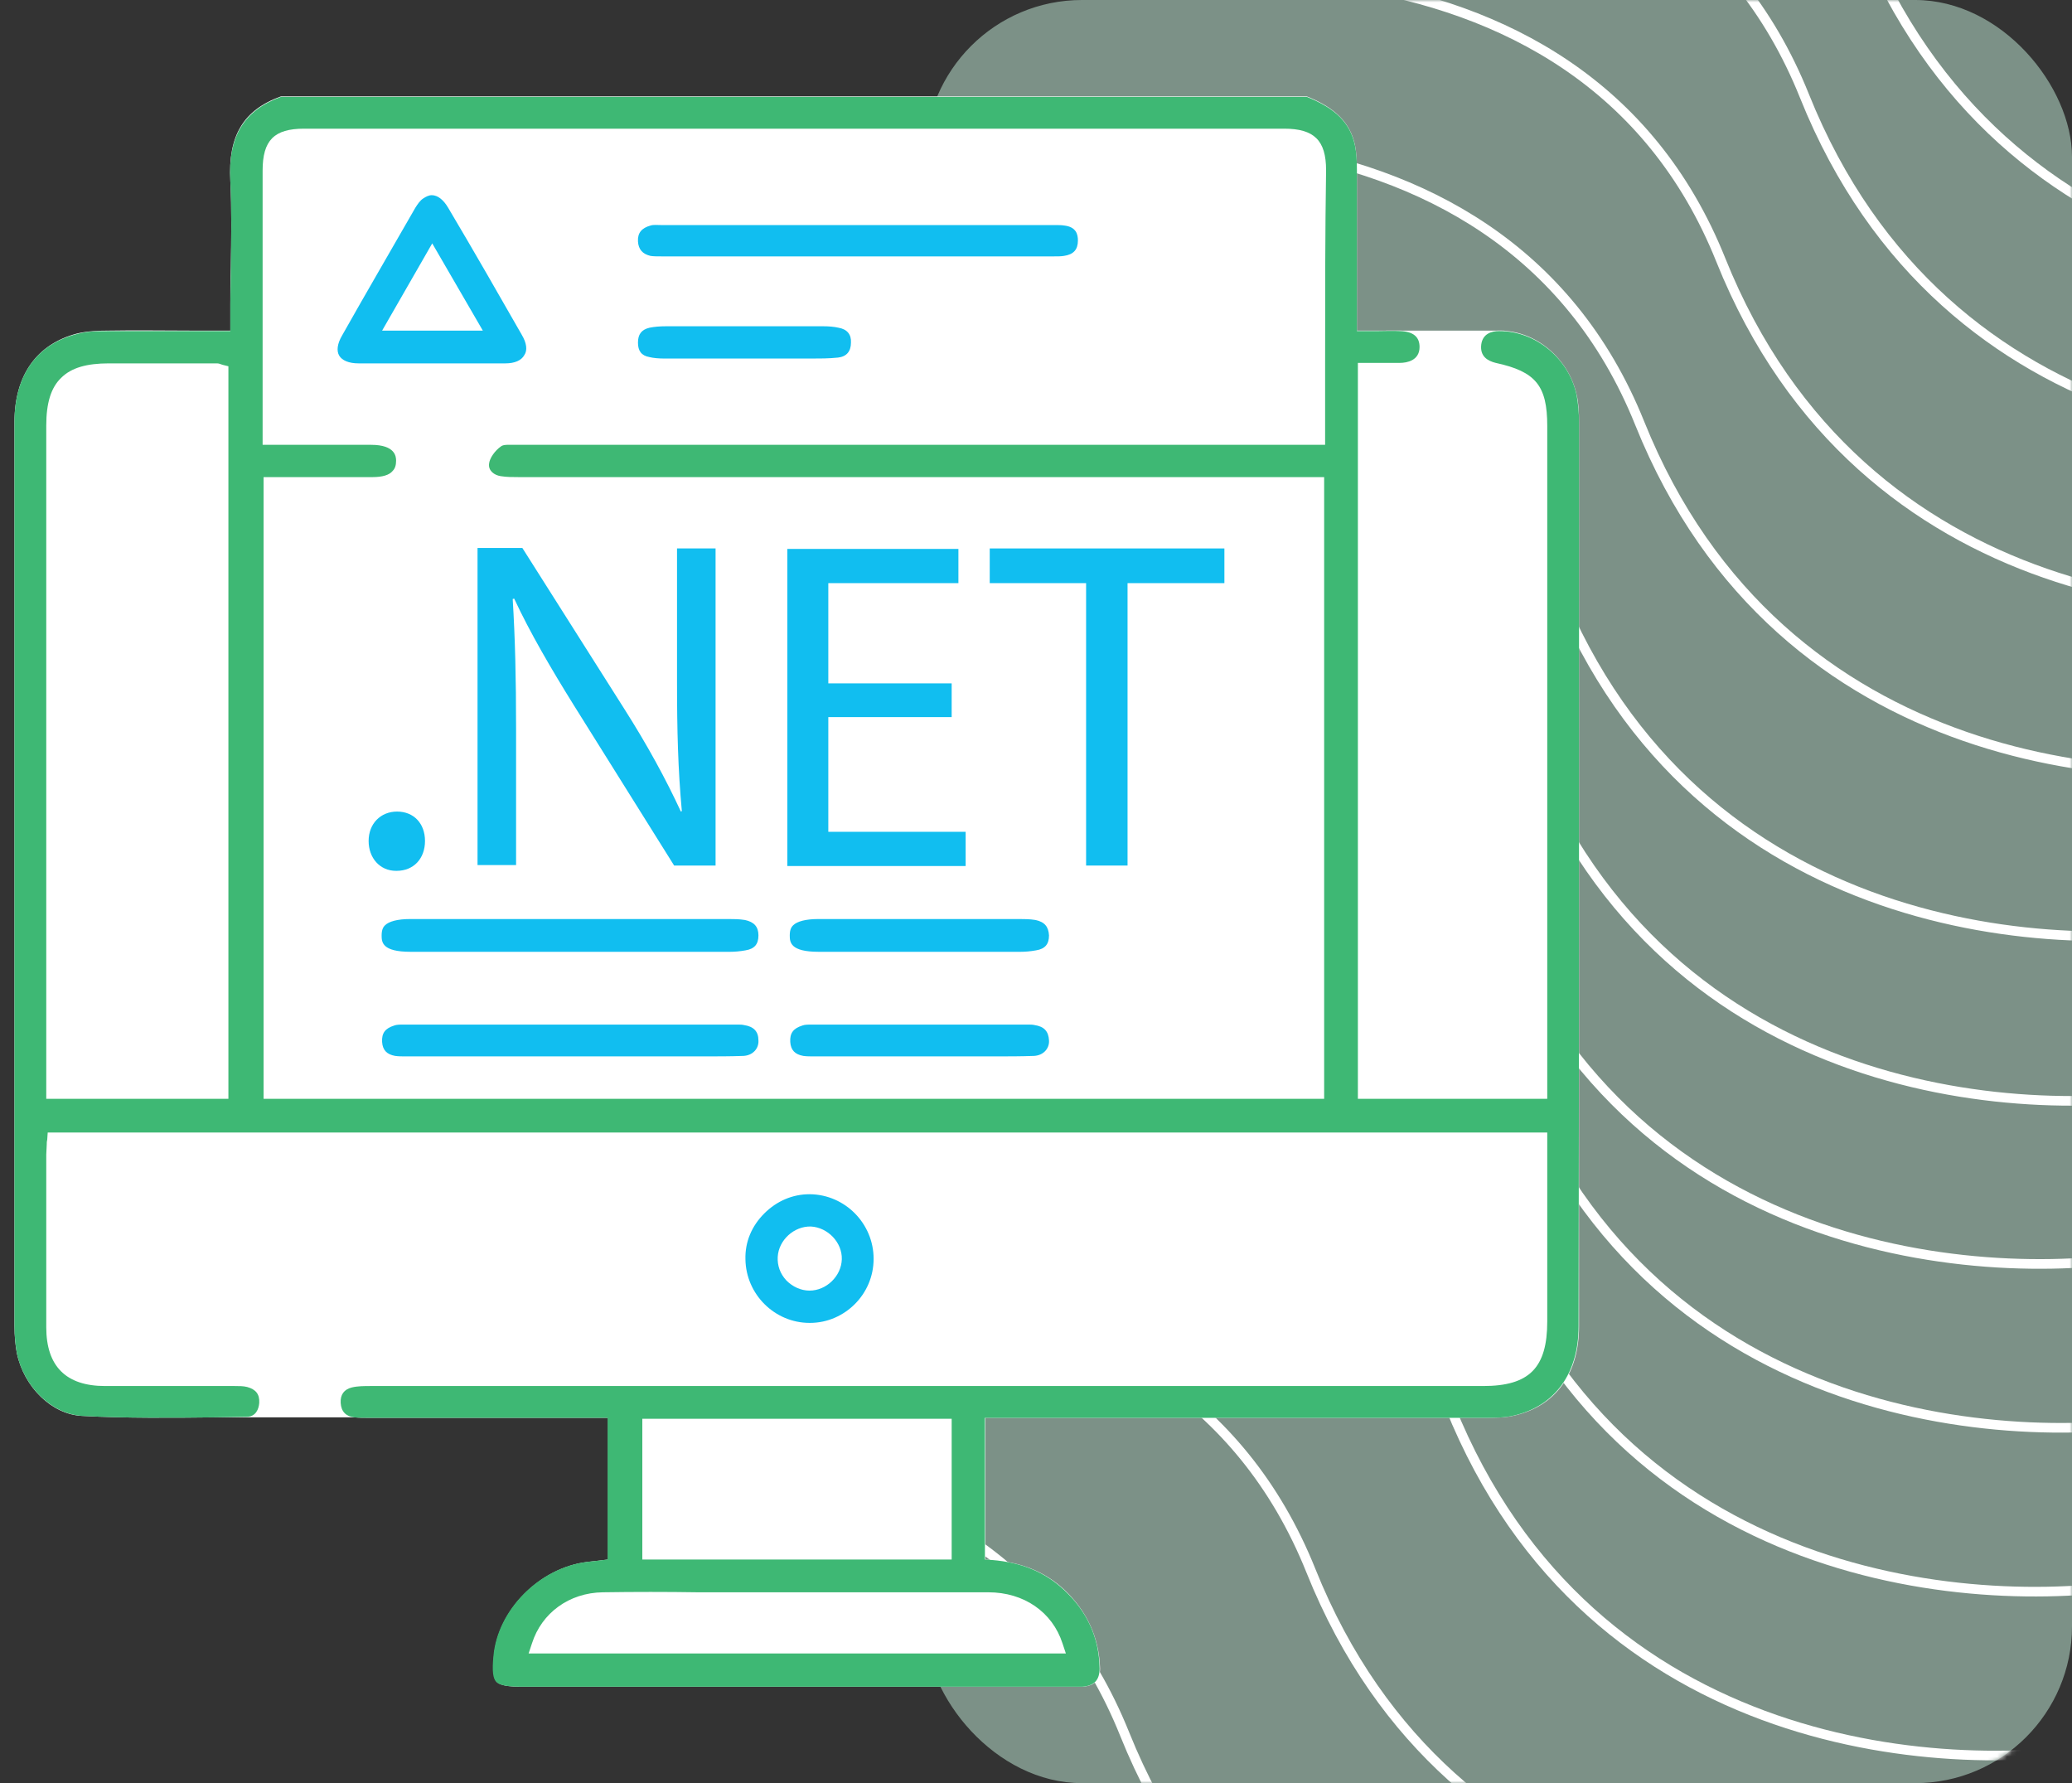
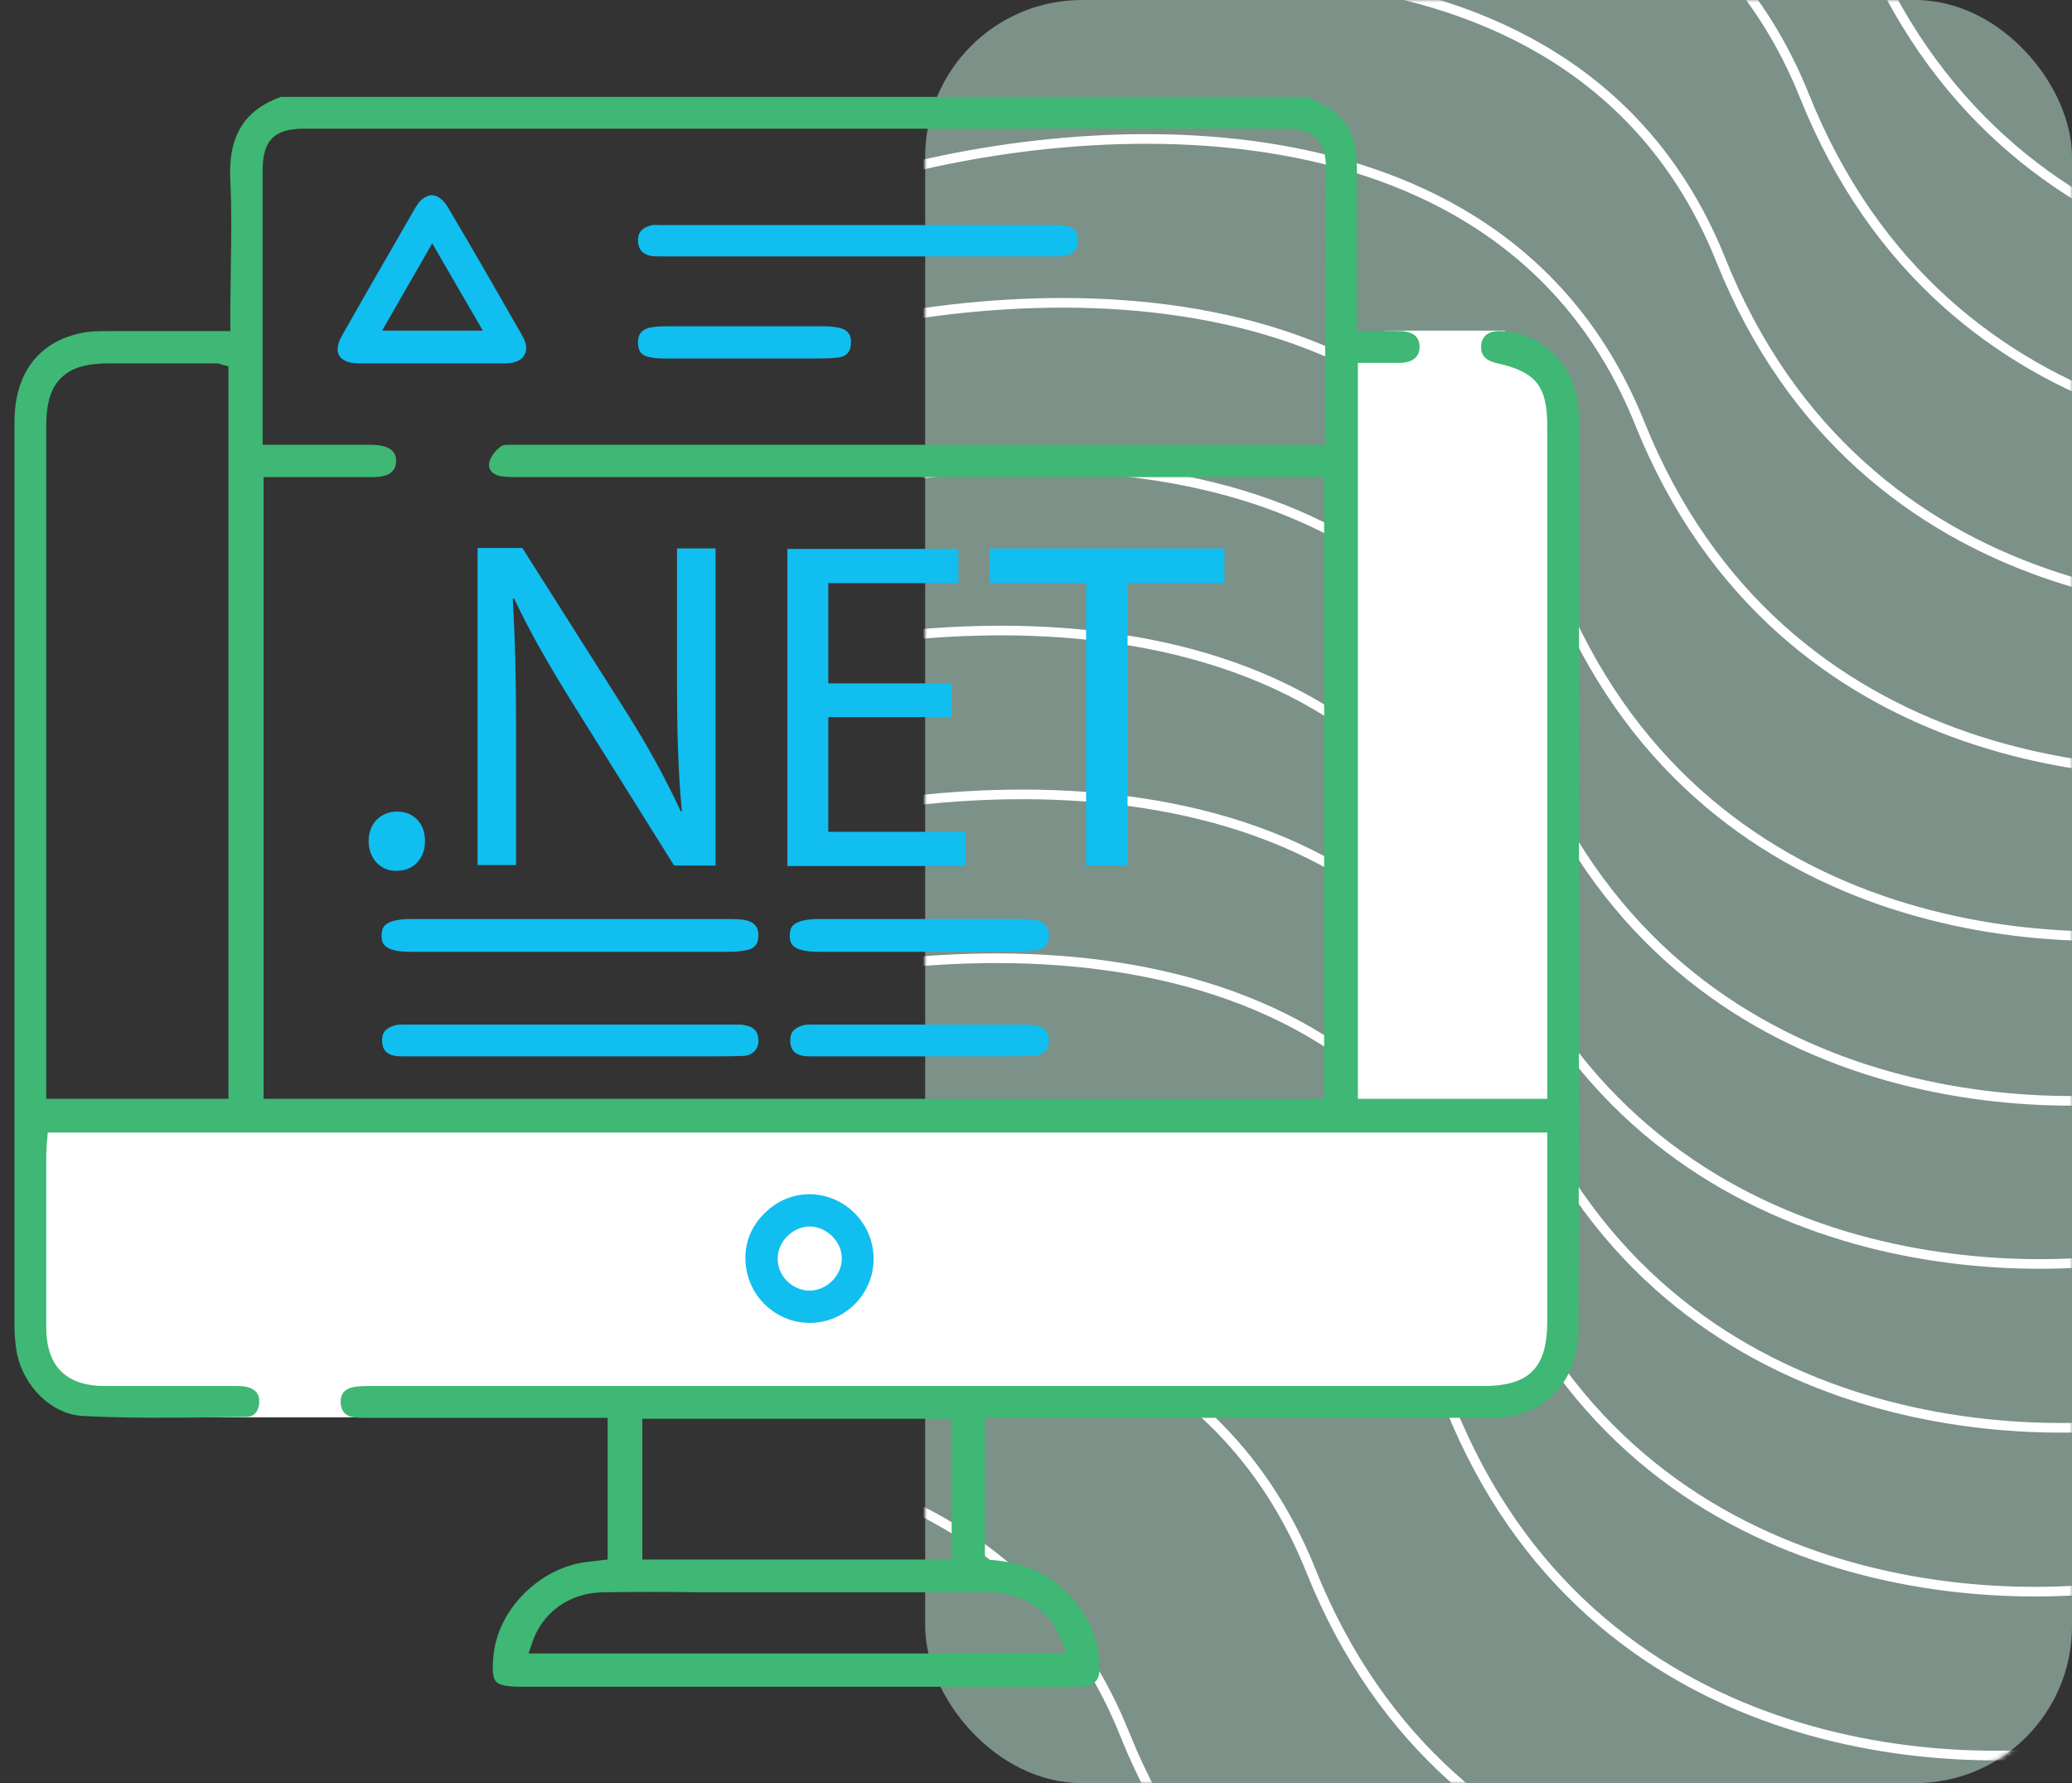
<svg xmlns="http://www.w3.org/2000/svg" width="430" height="370" viewBox="0 0 430 370" fill="none">
  <rect x="0" y="0" width="430" height="370" fill="#333333" stroke="none" />
  <rect x="192" width="238" height="370" rx="32.546" fill="#C6F0DD" fill-opacity="0.5" />
  <mask id="mask0_5940_20197" style="mask-type:alpha" maskUnits="userSpaceOnUse" x="192" y="0" width="238" height="370">
    <rect x="192" width="238" height="370" rx="32.546" fill="#C6F0DD" />
  </mask>
  <g mask="url(#mask0_5940_20197)">
    <path d="M221.025 -63.618C263.839 -77.627 356.809 -87.31 386.181 -13.974C415.552 59.361 490.828 63.625 524.795 56.59" stroke="white" stroke-width="2" />
    <path d="M209.949 -29.372C252.61 -43.315 345.243 -52.978 374.479 19.923C403.715 92.823 478.713 97.034 512.558 90.027" stroke="white" stroke-width="2" />
    <path d="M192.577 4.628C235.239 -9.315 327.872 -18.978 357.108 53.923C386.344 126.823 461.342 131.034 495.186 124.027" stroke="white" stroke-width="2" />
    <path d="M175.21 38.628C218.031 24.657 310.995 14.938 340.29 87.828C369.584 160.718 444.843 164.884 478.811 157.855" stroke="white" stroke-width="2" />
    <path d="M157.839 72.628C200.66 58.657 293.624 48.938 322.919 121.828C352.213 194.718 427.472 198.884 461.44 191.855" stroke="white" stroke-width="2" />
    <path d="M152.546 106.628C195.208 92.685 287.841 83.022 317.077 155.923C346.313 228.823 421.311 233.034 455.155 226.027" stroke="white" stroke-width="2" />
    <path d="M145.097 140.628C187.917 126.657 280.882 116.938 310.176 189.828C339.471 262.718 414.73 266.884 448.698 259.855" stroke="white" stroke-width="2" />
    <path d="M149.554 174.628C192.374 160.657 285.339 150.938 314.633 223.828C343.928 296.718 419.187 300.884 453.155 293.855" stroke="white" stroke-width="2" />
    <path d="M144.089 208.628C186.91 194.657 279.874 184.938 309.169 257.828C338.463 330.718 413.722 334.884 447.69 327.855" stroke="white" stroke-width="2" />
    <path d="M135.804 242.628C178.624 228.657 271.589 218.938 300.883 291.828C330.178 364.718 405.437 368.884 439.405 361.855" stroke="white" stroke-width="2" />
    <path d="M107.523 276.628C150.185 262.685 242.817 253.022 272.053 325.923C301.289 398.823 376.287 403.034 410.132 396.027" stroke="white" stroke-width="2" />
    <path d="M68.328 310.628C111.148 296.657 204.112 286.938 233.407 359.828C262.701 432.718 337.961 436.884 371.928 429.855" stroke="white" stroke-width="2" />
  </g>
  <g clip-path="url(#clip0_5940_20197)">
    <path d="M30.998 294.1H242.198L313.998 291.1L325.698 276.1L324.898 231.3H6.898V287.2L30.998 294.1Z" fill="white" />
    <path d="M287.698 68.6H312.198L324.898 81.8V231.3H278.898V71.1L287.698 68.6Z" fill="white" />
    <path d="M167.999 274.5C160.699 274.5 154.699 268.6 154.699 261.3C154.699 257.8 156.099 254.4 158.599 251.8C161.199 249.2 164.499 247.8 167.999 247.8H168.099C175.399 247.9 181.299 253.9 181.299 261.2C181.299 264.9 179.799 268.2 177.399 270.6C174.999 273 171.699 274.5 167.999 274.5Z" fill="white" />
-     <path d="M327.7 275.2C327.7 285 322.9 291.7 314.4 293.7C312.4 294.2 310.2 294.2 308 294.2C281.7 294.2 255.4 294.2 229.1 294.2H204.5V323.6L206 323.7C212.1 324.2 216.9 326.2 220.8 329.8C225.6 334.3 228.1 339.8 228.3 346.2C228.3 348.6 227.2 349.8 224.7 350C224.2 350 223.6 350 223 350C222.8 350 222.5 350 222.3 350H108.4C105.4 350 103.8 349.7 103.1 349C102.4 348.3 102.3 346.6 102.5 343.7C103.3 334.1 112 325.3 121.9 324.1C122.5 324 123 324 123.7 323.9L126.2 323.6V294.2H76.5C75.5 294.2 74.5 294.2 73.6 294.1C71.8 293.9 70.9 292.9 70.8 291.1C70.7 289.4 71.5 288.3 73.1 287.9C74.3 287.6 75.7 287.6 77.1 287.6H77.2C143.5 287.6 209.9 287.6 276.2 287.6H307.9C317.5 287.6 321.2 283.8 321.2 274.2V235H9.9L9.8 236.5C9.8 236.8 9.8 237.2 9.7 237.5C9.6 238.2 9.6 238.9 9.6 239.6V244.1C9.6 254.4 9.6 265 9.6 275.4C9.6 283.5 13.7 287.6 21.8 287.6H34.8C39.4 287.6 43.9 287.6 48.5 287.6H48.7C49.6 287.6 50.5 287.6 51.3 287.8C53.1 288.3 53.9 289.3 53.8 291.1C53.7 292.4 53.2 294 51.1 294C49 294 46.9 294 44.8 294.1C35.7 294.2 26.2 294.3 17 293.8C10.8 293.5 5 287.9 3.5 280.8C3.2 279.2 3 277.3 3 275C3 206.2 3 138.7 3 87.6C3 77.9 7.6 71.4 16 69.2C18.1 68.7 20.4 68.6 22.7 68.6C28.2 68.5 33.6 68.6 39.4 68.6C41.6 68.6 43.9 68.6 46.2 68.6H47.8V63.2C47.8 60.6 47.8 58 47.9 55.4C48 49.5 48.1 43.4 47.8 37.5C47.3 28.2 50.5 22.8 58.3 20H271.2C277.2 22.4 280.2 25.5 281.2 30.1C281.5 31.6 281.6 33.3 281.6 35.2C281.6 42.9 281.6 50.7 281.6 58.6V68.6H283.2C284 68.6 284.8 68.6 285.6 68.6C287.3 68.6 289 68.6 290.6 68.6C293.3 68.7 294.6 69.8 294.6 71.9C294.6 74.7 292 75.2 290.5 75.2C288.9 75.3 287.3 75.2 285.7 75.2C284.9 75.2 284.2 75.2 283.4 75.2H281.8V228H321.1V88.3C321.1 79.9 318.7 77 310.4 75.2C308.9 74.9 307.1 74 307.4 71.4C307.7 69.1 309.5 68.6 311.1 68.6H311.2C318.7 68.6 325.5 74.3 327.2 81.9C327.6 83.6 327.7 85.4 327.7 87.7C327.7 156.4 327.7 224 327.7 275.2Z" fill="white" />
    <path d="M327.7 87.8C327.7 85.6 327.5 83.7 327.2 82C325.6 74.4 318.7 68.7 311.2 68.7H311.1C309.6 68.7 307.7 69.2 307.4 71.5C307.1 74 308.8 74.9 310.4 75.3C318.7 77.1 321.1 80 321.1 88.4V228H281.8V75.3H283.4C284.2 75.3 285 75.3 285.7 75.3C287.4 75.3 289 75.3 290.5 75.3C292 75.3 294.6 74.8 294.6 72C294.6 69.9 293.3 68.8 290.6 68.7C289 68.6 287.3 68.7 285.6 68.7C284.8 68.7 284 68.7 283.2 68.7H281.6V58.7C281.6 50.8 281.6 43 281.6 35.3C281.6 33.3 281.5 31.7 281.2 30.2C280.2 25.5 277.2 22.5 271.2 20.1H58.3C50.6 22.9 47.3 28.3 47.8 37.6C48.1 43.6 48 49.7 47.9 55.5C47.9 58.1 47.8 60.7 47.8 63.3V68.7H46.2C43.9 68.7 41.7 68.7 39.4 68.7C33.6 68.7 28.2 68.7 22.7 68.7C20.4 68.7 18.1 68.7 16 69.3C7.6 71.4 3 77.9 3 87.6C3 138.7 3 206.3 3 275C3 277.2 3.2 279.1 3.5 280.8C5 287.9 10.8 293.4 17 293.8C26.2 294.3 35.7 294.2 44.8 294.1C46.9 294.1 49 294 51.1 294C53.1 294 53.7 292.4 53.8 291.1C53.9 289.3 53.1 288.3 51.3 287.8C50.5 287.6 49.7 287.6 48.7 287.6H48.5C43.9 287.6 39.4 287.6 34.8 287.6H21.8C13.7 287.6 9.6 283.5 9.6 275.4C9.6 265 9.6 254.3 9.6 244.1V239.6C9.6 238.9 9.7 238.2 9.7 237.5C9.7 237.2 9.7 236.9 9.8 236.5L9.9 235H321.1V274.2C321.1 283.8 317.4 287.6 307.8 287.6H276.1C209.7 287.6 143.4 287.6 77.1 287.6H77C75.6 287.6 74.2 287.6 73 287.9C71.4 288.3 70.6 289.4 70.7 291.1C70.8 292.9 71.8 293.9 73.5 294.1C74.4 294.2 75.4 294.2 76.4 294.2H126.1V323.6L123.6 323.9C123 324 122.4 324 121.8 324.1C111.9 325.3 103.2 334.1 102.4 343.7C102.1 346.7 102.3 348.3 103 349C103.7 349.7 105.3 350 108.3 350H222.2C222.5 350 222.7 350 222.9 350C223.5 350 224.1 350 224.6 350C227.1 349.8 228.2 348.6 228.2 346.2C228.1 339.8 225.6 334.3 220.7 329.8C216.8 326.2 212 324.2 205.9 323.7L204.4 323.6V294.2H229C255.3 294.2 281.6 294.2 307.9 294.2C310.1 294.2 312.3 294.2 314.3 293.7C322.7 291.7 327.6 285 327.6 275.2C327.7 224 327.7 156.4 327.7 87.8ZM47.6 228H9.6V88.3C9.6 83.6 10.6 80.4 12.7 78.4C14.8 76.3 18 75.4 22.6 75.4C30.1 75.4 37.6 75.4 45 75.4C45.4 75.4 45.6 75.5 45.9 75.6C46 75.6 46.1 75.7 46.2 75.7L47.4 76V228H47.6ZM275 75V92.3H250.1C202.7 92.3 155.2 92.3 107.8 92.3C107.5 92.3 107.2 92.3 106.8 92.3C105.8 92.3 104.5 92.2 104 92.6C102.7 93.5 101.6 95.1 101.5 96.2C101.3 97.7 102.6 98.6 103.9 98.8C105.1 99 106.4 99 107.7 99H274.8V228H54.7V99H62.9C64.4 99 65.8 99 67.3 99C70.6 99 73.9 99 77.3 99C79.3 99 80.8 98.6 81.5 97.7C82 97.2 82.2 96.5 82.2 95.6C82.2 94.8 82.1 92.3 77 92.3C72.2 92.3 67.5 92.3 62.6 92.3H54.5V72.8C54.5 60.3 54.5 47.8 54.5 35.4C54.5 29.1 56.9 26.7 63.1 26.7H266.5C272.7 26.7 275.2 29.1 275.2 35.3C275 48.4 275 61.6 275 75ZM133.3 294.4H197.5V323.6H133.3V294.4ZM205.1 330.4C212.5 330.4 218.4 334.5 220.5 341L221.2 343.1H109.7L110.4 341C112.4 334.7 118.1 330.5 125.1 330.4C131.7 330.3 138.4 330.3 144.8 330.4C147.3 330.4 149.9 330.4 152.4 330.4H166C178.7 330.4 192 330.4 205.1 330.4Z" fill="#3EB874" />
    <path d="M168.1 247.8H168C164.5 247.8 161.2 249.2 158.6 251.8C156 254.4 154.6 257.7 154.7 261.3C154.8 268.6 160.8 274.5 168 274.5H168.1C171.7 274.5 175 273 177.4 270.6C179.8 268.2 181.3 264.9 181.3 261.2C181.3 253.9 175.4 247.9 168.1 247.8ZM168 267.8C166.2 267.8 164.5 267 163.2 265.7C161.9 264.3 161.3 262.6 161.4 260.8C161.6 257.3 164.8 254.4 168.3 254.5C171.8 254.7 174.8 257.8 174.7 261.3C174.6 264.8 171.5 267.8 168 267.8Z" fill="#11BEF0" />
    <path d="M108.3 69.5C103.5 61.1 98.4 52.2 93 43.1C92 41.4 90.8 40.5 89.6 40.5C89 40.5 88.4 40.8 87.8 41.2C87.2 41.6 86.7 42.3 86.2 43.1C81.1 52 75.9 60.9 71 69.6C70 71.3 69.8 72.8 70.4 73.8C71 74.8 72.4 75.4 74.4 75.4C77.9 75.4 81.5 75.4 85 75.4C86.6 75.4 88.1 75.4 89.7 75.4C91.2 75.4 92.8 75.4 94.3 75.4C97.8 75.4 101.4 75.4 104.9 75.4C106.8 75.4 108.2 74.8 108.8 73.7C109.5 72.7 109.3 71.2 108.3 69.5ZM79.3 68.6L89.7 50.5L100.2 68.6H79.3Z" fill="#11BEF0" />
    <path d="M223.698 49.9C223.698 51.8 222.798 52.8 220.798 53.1C220.198 53.2 219.498 53.2 218.798 53.2C218.598 53.2 218.298 53.2 218.098 53.2C191.298 53.2 164.598 53.2 137.798 53.2C137.598 53.2 137.398 53.2 137.198 53.2C136.398 53.2 135.598 53.2 134.998 53.1C133.298 52.7 132.498 51.7 132.398 50.1C132.298 48.3 133.198 47.3 134.998 46.8C135.598 46.6 136.398 46.7 137.198 46.7C137.398 46.7 137.598 46.7 137.898 46.7C148.798 46.7 159.698 46.7 170.598 46.7H218.198C218.398 46.7 218.698 46.7 218.898 46.7C219.598 46.7 220.298 46.7 220.898 46.8C223.398 47.1 223.698 48.7 223.698 49.9Z" fill="#11BEF0" />
    <path d="M157.399 194.1C157.399 195.9 156.599 196.9 154.699 197.2C153.599 197.4 152.499 197.5 151.499 197.5C129.399 197.5 107.299 197.5 85.199 197.5C79.299 197.5 79.199 195.5 79.199 194.1C79.199 192.8 79.599 192.3 79.899 192C80.699 191.2 82.499 190.7 85.099 190.7H125.699C134.199 190.7 142.799 190.7 151.299 190.7C152.199 190.7 153.399 190.7 154.599 190.9C156.499 191.3 157.399 192.3 157.399 194.1Z" fill="#11BEF0" />
    <path d="M157.398 215.9C157.498 217.6 156.198 219 154.298 219.1C151.598 219.2 148.798 219.2 145.998 219.2C145.098 219.2 144.098 219.2 143.198 219.2H142.998C137.098 219.2 131.198 219.2 125.298 219.2H117.998H110.998C102.298 219.2 93.598 219.2 84.898 219.2C84.698 219.2 84.398 219.2 84.198 219.2C83.398 219.2 82.698 219.2 81.998 219.1C80.298 218.8 79.398 217.9 79.298 216.2C79.198 214.4 79.898 213.4 81.798 212.8C82.298 212.6 82.998 212.6 83.798 212.6H84.198C106.898 212.6 129.698 212.6 152.398 212.6H152.898C153.498 212.6 153.998 212.6 154.398 212.7C156.398 213 157.398 214 157.398 215.9Z" fill="#11BEF0" />
    <path d="M217.698 194.1C217.698 195.9 216.898 196.9 214.998 197.2C213.898 197.4 212.798 197.5 211.798 197.5C189.698 197.5 191.998 197.5 169.898 197.5C163.998 197.5 163.898 195.5 163.898 194.1C163.898 192.8 164.298 192.3 164.598 192C165.398 191.2 167.198 190.7 169.798 190.7H185.998C194.498 190.7 203.098 190.7 211.598 190.7C212.498 190.7 213.698 190.7 214.898 190.9C216.798 191.3 217.598 192.3 217.698 194.1Z" fill="#11BEF0" />
    <path d="M217.701 215.9C217.801 217.6 216.501 219 214.601 219.1C211.901 219.2 209.101 219.2 206.301 219.2C205.401 219.2 204.401 219.2 203.501 219.2H203.301C197.401 219.2 191.501 219.2 185.601 219.2H202.701H195.701C187.001 219.2 178.301 219.2 169.601 219.2C169.401 219.2 169.101 219.2 168.901 219.2C168.101 219.2 167.401 219.2 166.701 219.1C165.001 218.8 164.101 217.9 164.001 216.2C163.901 214.4 164.601 213.4 166.501 212.8C167.001 212.6 167.701 212.6 168.501 212.6H168.901C191.601 212.6 190.001 212.6 212.701 212.6H213.201C213.801 212.6 214.301 212.6 214.701 212.7C216.701 213 217.601 214 217.701 215.9Z" fill="#11BEF0" />
    <path d="M176.598 71.1C176.598 72.9 175.698 74 173.898 74.2C171.998 74.4 170.098 74.4 168.198 74.4H167.598C164.498 74.4 161.298 74.4 158.198 74.4H154.298H149.898C145.898 74.4 141.998 74.4 137.998 74.4C136.698 74.4 135.598 74.3 134.798 74.1C133.098 73.8 132.398 72.8 132.398 71.1C132.398 69.4 133.098 68.4 134.798 68C135.798 67.8 136.898 67.7 138.298 67.7C148.198 67.7 158.898 67.7 170.798 67.7C172.098 67.7 173.098 67.8 173.998 68C175.798 68.3 176.698 69.4 176.598 71.1Z" fill="#11BEF0" />
    <path d="M82.4 168.4C79 168.4 76.5 170.9 76.5 174.5C76.5 178 78.8 180.7 82.2 180.7H82.3C85.9 180.7 88.2 178.1 88.2 174.5C88.2 170.9 85.9 168.4 82.4 168.4Z" fill="#11BEF0" />
    <path d="M140.502 113.8V141.3C140.502 151.6 140.702 159.6 141.502 168.3L141.302 168.4C138.202 161.7 134.402 154.7 129.502 147L108.402 113.7H99.102V179.5H107.102V151.4C107.102 140.5 106.902 132.6 106.402 124.3L106.702 124.2C110.002 131.3 114.402 138.8 119.002 146.2L139.902 179.6H148.502V113.8H140.502Z" fill="#11BEF0" />
    <path d="M171.898 172.5V148.8H197.498V141.8H171.898V121H198.898V113.9H163.398V179.7H200.398V172.6H171.898V172.5Z" fill="#11BEF0" />
    <path d="M205.398 113.8V121H225.398V179.6H233.998V121H254.098V113.8H205.398Z" fill="#11BEF0" />
  </g>
  <defs>
    <clipPath id="clip0_5940_20197">
      <rect width="324.7" height="330" fill="white" transform="translate(3 20)" />
    </clipPath>
  </defs>
</svg>